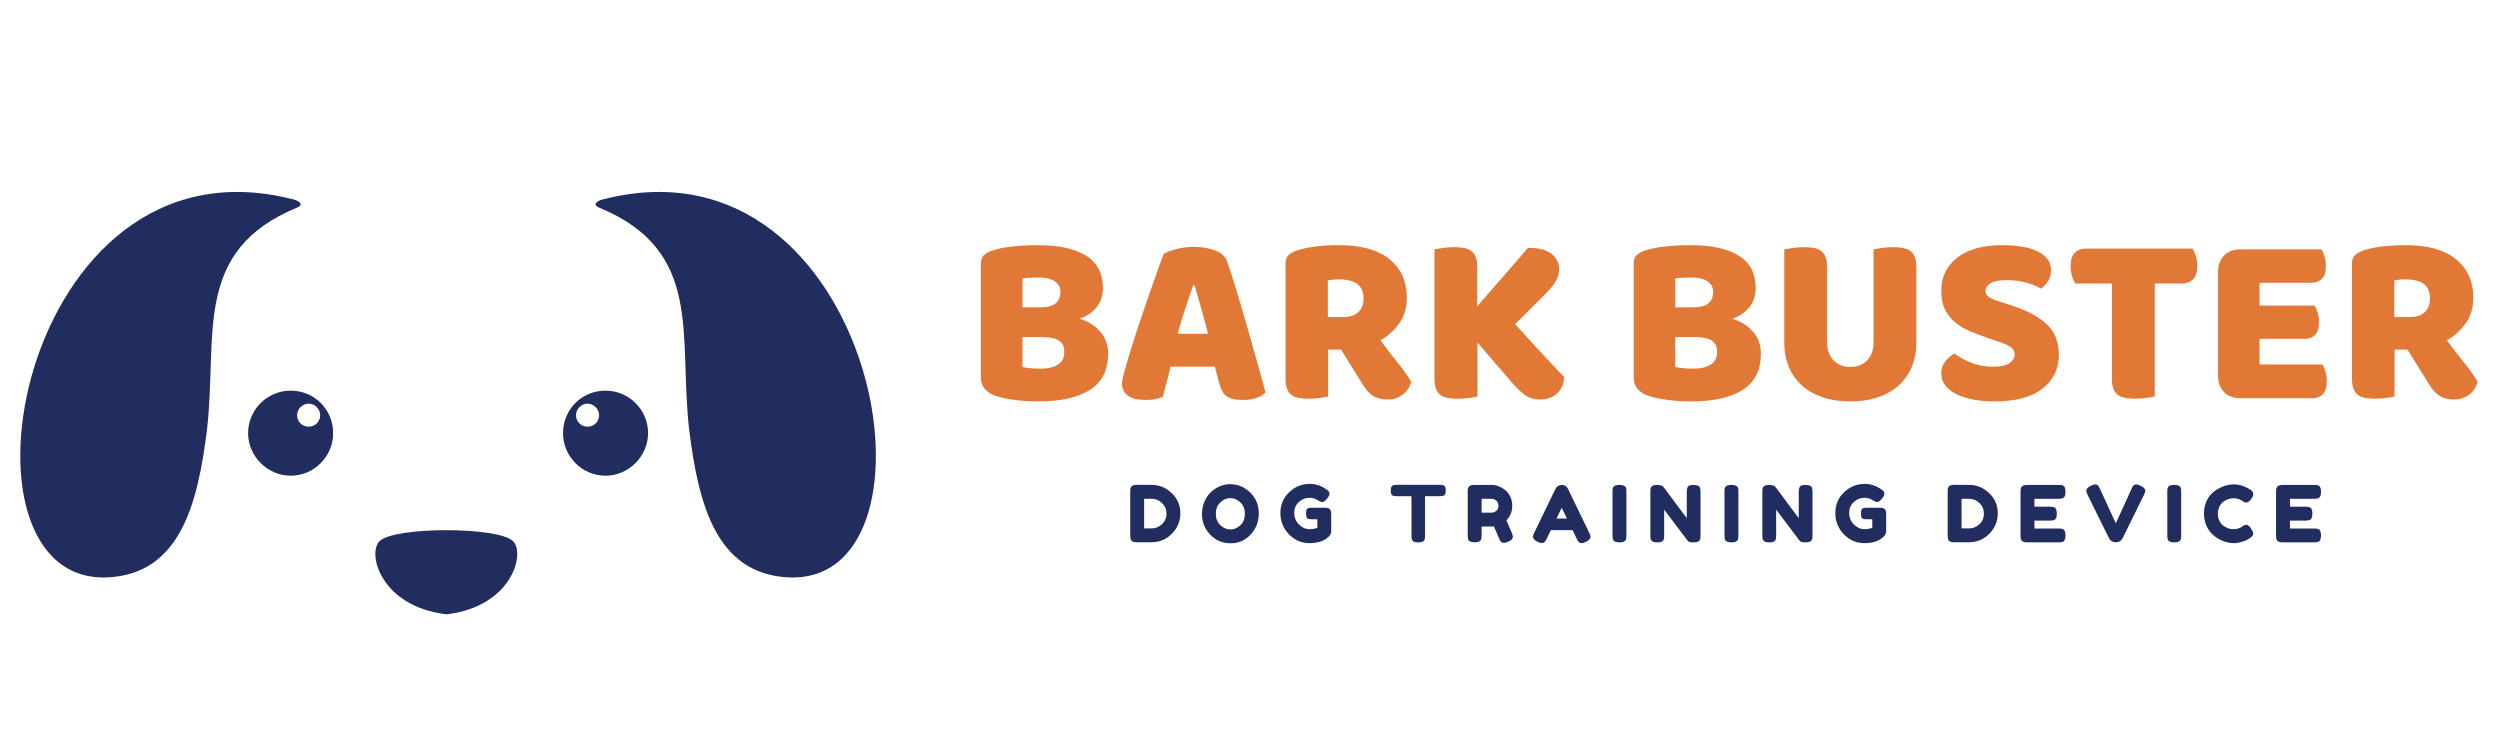
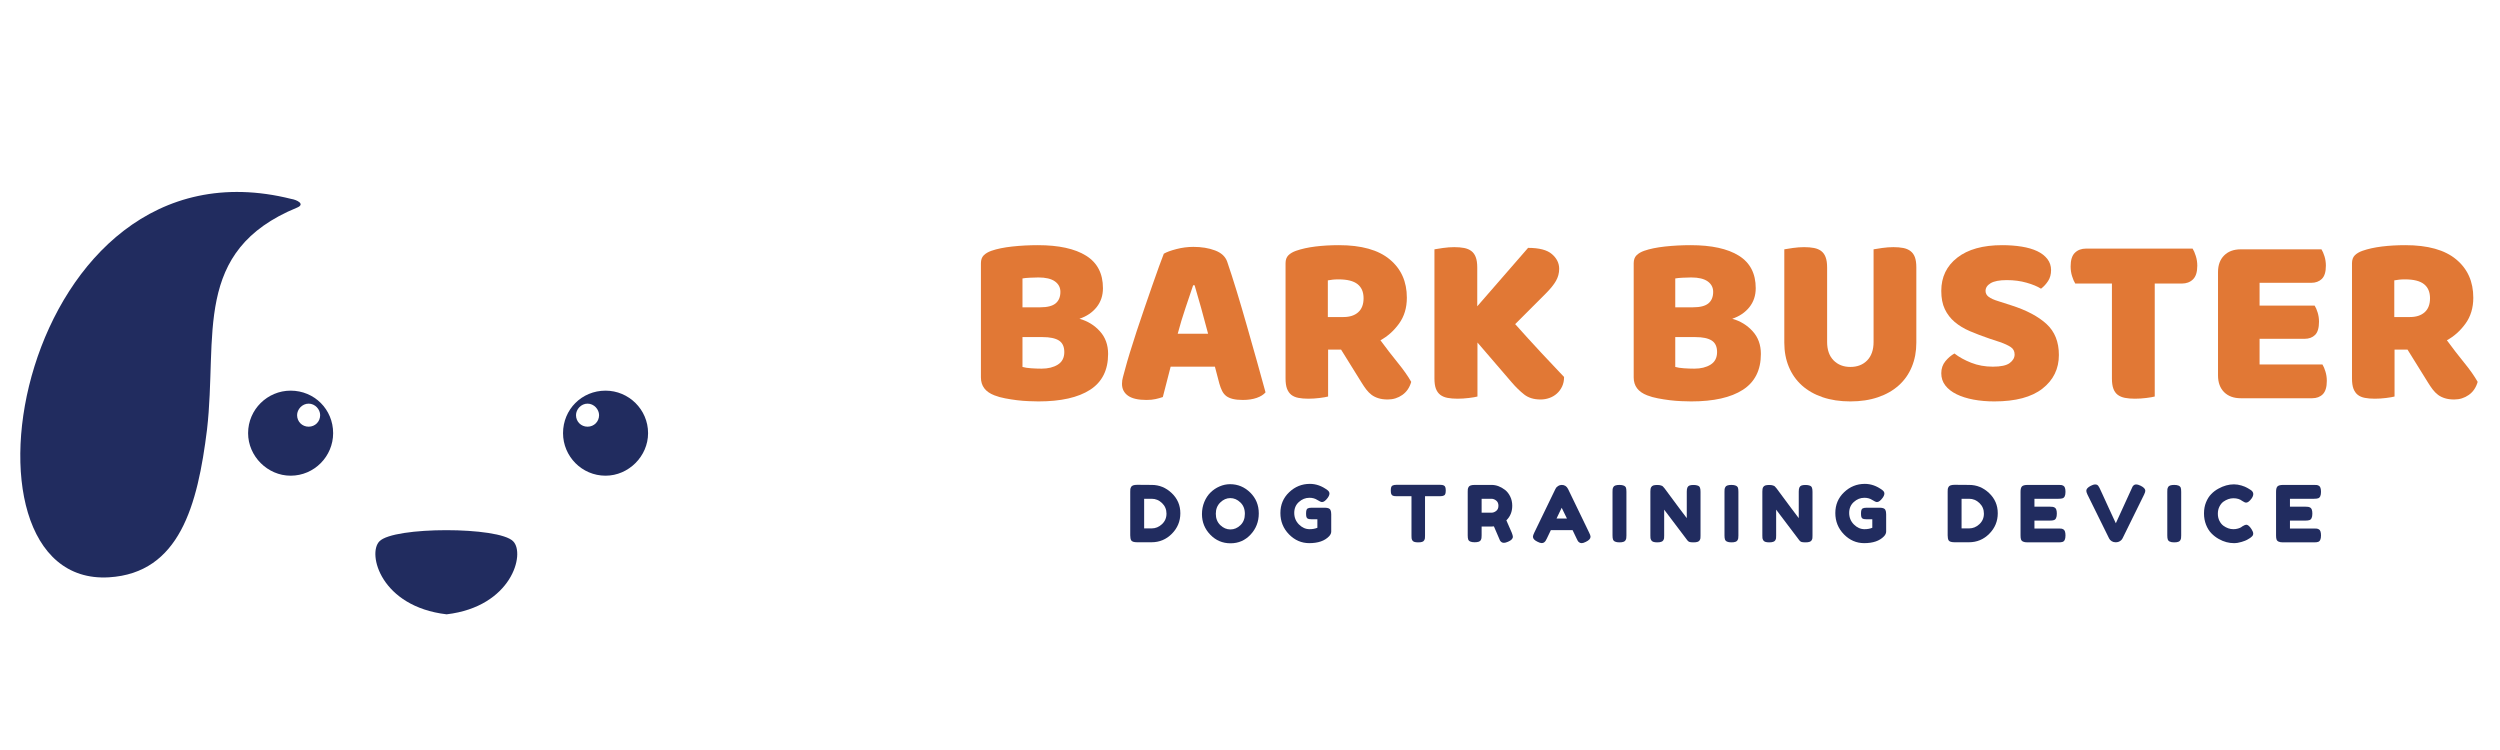
<svg xmlns="http://www.w3.org/2000/svg" width="1000" zoomAndPan="magnify" viewBox="0 0 750 225" height="300" preserveAspectRatio="xMidYMid meet" version="1.0">
  <defs>
    <g />
    <clipPath id="0bd80a3536">
      <path d="M 102.191 163 L 167.441 163 L 167.441 186.926 L 102.191 186.926 Z M 102.191 163 " clip-rule="nonzero" />
    </clipPath>
  </defs>
  <rect x="-75" width="900" fill="#ffffff" y="-22.5" height="270" fill-opacity="1" />
  <rect x="-75" width="900" fill="#ffffff" y="-22.5" height="270" fill-opacity="1" />
  <path fill="#212c5f" d="M 89.129 62.281 C 57.562 75.254 65.348 100.766 62.105 128.871 C 59.293 151.574 53.887 171.898 32.699 173.195 C -17.891 176.223 5.457 39.145 87.402 59.684 C 88.914 59.902 91.723 61.199 89.129 62.281 Z M 89.129 62.281 " fill-opacity="1" fill-rule="evenodd" />
-   <path fill="#212c5f" d="M 179.723 62.281 C 211.285 75.254 203.504 100.766 206.746 128.871 C 209.559 151.574 214.961 171.898 236.152 173.195 C 286.742 176.223 263.395 39.145 181.449 59.684 C 179.938 59.902 177.125 61.199 179.723 62.281 Z M 179.723 62.281 " fill-opacity="1" fill-rule="evenodd" />
  <path fill="#212c5f" d="M 87.184 117.195 C 94.32 117.195 99.941 122.816 99.941 129.953 C 99.941 136.871 94.32 142.707 87.184 142.707 C 80.266 142.707 74.43 136.871 74.43 129.953 C 74.43 122.816 80.266 117.195 87.184 117.195 Z M 92.59 121.09 C 94.535 121.09 96.047 122.816 96.047 124.547 C 96.047 126.492 94.535 128.008 92.59 128.008 C 90.645 128.008 89.129 126.492 89.129 124.547 C 89.129 122.816 90.645 121.09 92.59 121.09 Z M 92.59 121.09 " fill-opacity="1" fill-rule="evenodd" />
  <path fill="#212c5f" d="M 181.668 117.195 C 174.531 117.195 168.91 122.816 168.91 129.953 C 168.91 136.871 174.531 142.707 181.668 142.707 C 188.586 142.707 194.422 136.871 194.422 129.953 C 194.422 122.816 188.586 117.195 181.668 117.195 Z M 176.262 121.09 C 174.316 121.09 172.801 122.816 172.801 124.547 C 172.801 126.492 174.316 128.008 176.262 128.008 C 178.207 128.008 179.723 126.492 179.723 124.547 C 179.723 122.816 178.207 121.09 176.262 121.09 Z M 176.262 121.09 " fill-opacity="1" fill-rule="evenodd" />
  <path fill="#212c5f" d="M 153.953 162.395 C 157.637 166.078 153.566 181.973 133.988 184.297 C 114.219 181.973 110.148 166.078 113.832 162.395 C 118.094 157.938 149.688 157.938 153.953 162.395 Z M 153.953 162.395 " fill-opacity="1" fill-rule="evenodd" />
  <g clip-path="url(#0bd80a3536)">
    <path fill="#212c5f" d="M 70.219 187.594 L 70.219 163.363 C 71.383 200.965 112.281 215.504 133.988 202.324 C 155.504 215.504 196.398 200.965 197.562 163.363 L 197.562 187.594 C 197.562 245.934 70.219 245.934 70.219 187.594 Z M 70.219 187.594 " fill-opacity="1" fill-rule="evenodd" />
  </g>
  <g fill="#e17835" fill-opacity="1">
    <g transform="translate(289.51, 119.252)">
      <g>
        <path d="M 17.234 -9.172 C 17.922 -8.973 18.801 -8.836 19.875 -8.766 C 20.957 -8.691 21.988 -8.656 22.969 -8.656 C 24.914 -8.656 26.535 -9.055 27.828 -9.859 C 29.129 -10.672 29.781 -11.93 29.781 -13.641 C 29.781 -15.254 29.242 -16.406 28.172 -17.094 C 27.098 -17.781 25.457 -18.125 23.25 -18.125 L 17.234 -18.125 Z M 17.234 -27.062 L 22.594 -27.062 C 24.695 -27.062 26.223 -27.453 27.172 -28.234 C 28.129 -29.023 28.609 -30.176 28.609 -31.688 C 28.609 -33.008 28.055 -34.062 26.953 -34.844 C 25.859 -35.625 24.211 -36.016 22.016 -36.016 C 21.273 -36.016 20.426 -35.988 19.469 -35.938 C 18.52 -35.895 17.773 -35.82 17.234 -35.719 Z M 22.016 1.172 C 21.18 1.172 20.203 1.145 19.078 1.094 C 17.953 1.051 16.789 0.957 15.594 0.812 C 14.395 0.664 13.207 0.477 12.031 0.25 C 10.852 0.031 9.773 -0.27 8.797 -0.656 C 6.109 -1.688 4.766 -3.473 4.766 -6.016 L 4.766 -40.281 C 4.766 -41.301 5.047 -42.094 5.609 -42.656 C 6.172 -43.219 6.941 -43.672 7.922 -44.016 C 9.586 -44.598 11.664 -45.023 14.156 -45.297 C 16.656 -45.566 19.223 -45.703 21.859 -45.703 C 28.117 -45.703 32.938 -44.648 36.312 -42.547 C 39.688 -40.441 41.375 -37.191 41.375 -32.797 C 41.375 -30.586 40.738 -28.688 39.469 -27.094 C 38.195 -25.508 36.484 -24.352 34.328 -23.625 C 36.773 -22.938 38.816 -21.688 40.453 -19.875 C 42.098 -18.07 42.922 -15.801 42.922 -13.062 C 42.922 -8.219 41.117 -4.633 37.516 -2.312 C 33.922 0.008 28.754 1.172 22.016 1.172 Z M 22.016 1.172 " />
      </g>
    </g>
  </g>
  <g fill="#e17835" fill-opacity="1">
    <g transform="translate(334.911, 119.252)">
      <g>
        <path d="M 14.234 -43.141 C 15.066 -43.629 16.328 -44.094 18.016 -44.531 C 19.703 -44.969 21.398 -45.188 23.109 -45.188 C 25.555 -45.188 27.719 -44.832 29.594 -44.125 C 31.477 -43.414 32.691 -42.301 33.234 -40.781 C 34.109 -38.238 35.062 -35.281 36.094 -31.906 C 37.125 -28.531 38.148 -25.047 39.172 -21.453 C 40.203 -17.859 41.207 -14.312 42.188 -10.812 C 43.164 -7.32 44.02 -4.234 44.75 -1.547 C 44.164 -0.859 43.285 -0.305 42.109 0.109 C 40.93 0.523 39.535 0.734 37.922 0.734 C 36.754 0.734 35.766 0.633 34.953 0.438 C 34.148 0.238 33.488 -0.051 32.969 -0.438 C 32.457 -0.832 32.039 -1.348 31.719 -1.984 C 31.406 -2.617 31.129 -3.352 30.891 -4.188 L 29.562 -9.25 L 16.281 -9.25 C 15.895 -7.781 15.504 -6.258 15.109 -4.688 C 14.723 -3.125 14.332 -1.609 13.938 -0.141 C 13.25 0.098 12.523 0.301 11.766 0.469 C 11.016 0.645 10.098 0.734 9.016 0.734 C 6.523 0.734 4.68 0.305 3.484 -0.547 C 2.285 -1.398 1.688 -2.586 1.688 -4.109 C 1.688 -4.797 1.785 -5.477 1.984 -6.156 C 2.18 -6.844 2.398 -7.648 2.641 -8.578 C 2.984 -9.898 3.457 -11.539 4.062 -13.5 C 4.676 -15.457 5.348 -17.57 6.078 -19.844 C 6.816 -22.113 7.602 -24.445 8.438 -26.844 C 9.27 -29.238 10.051 -31.5 10.781 -33.625 C 11.52 -35.758 12.191 -37.656 12.797 -39.312 C 13.41 -40.977 13.891 -42.254 14.234 -43.141 Z M 23.031 -33.672 C 22.352 -31.617 21.582 -29.332 20.719 -26.812 C 19.863 -24.289 19.094 -21.734 18.406 -19.141 L 27.516 -19.141 C 26.828 -21.785 26.129 -24.367 25.422 -26.891 C 24.711 -29.41 24.062 -31.672 23.469 -33.672 Z M 23.031 -33.672 " />
      </g>
    </g>
  </g>
  <g fill="#e17835" fill-opacity="1">
    <g transform="translate(380.899, 119.252)">
      <g>
        <path d="M 17.531 -14.375 L 17.531 -0.297 C 16.988 -0.148 16.145 -0.004 15 0.141 C 13.852 0.285 12.719 0.359 11.594 0.359 C 10.469 0.359 9.477 0.273 8.625 0.109 C 7.77 -0.055 7.062 -0.359 6.5 -0.797 C 5.938 -1.242 5.504 -1.859 5.203 -2.641 C 4.91 -3.422 4.766 -4.445 4.766 -5.719 L 4.766 -40.281 C 4.766 -41.301 5.047 -42.094 5.609 -42.656 C 6.172 -43.219 6.941 -43.672 7.922 -44.016 C 9.586 -44.598 11.52 -45.023 13.719 -45.297 C 15.914 -45.566 18.266 -45.703 20.766 -45.703 C 27.516 -45.703 32.598 -44.281 36.016 -41.438 C 39.441 -38.602 41.156 -34.77 41.156 -29.938 C 41.156 -26.895 40.367 -24.297 38.797 -22.141 C 37.234 -19.992 35.379 -18.336 33.234 -17.172 C 34.992 -14.773 36.727 -12.523 38.438 -10.422 C 40.156 -8.316 41.5 -6.406 42.469 -4.688 C 41.977 -2.977 41.086 -1.672 39.797 -0.766 C 38.504 0.141 37.051 0.594 35.438 0.594 C 34.352 0.594 33.422 0.469 32.641 0.219 C 31.859 -0.02 31.172 -0.359 30.578 -0.797 C 29.992 -1.242 29.457 -1.785 28.969 -2.422 C 28.488 -3.055 28.023 -3.738 27.578 -4.469 L 21.422 -14.375 Z M 22.156 -24.141 C 24.008 -24.141 25.473 -24.613 26.547 -25.562 C 27.629 -26.52 28.172 -27.926 28.172 -29.781 C 28.172 -31.645 27.57 -33.051 26.375 -34 C 25.176 -34.957 23.281 -35.438 20.688 -35.438 C 19.957 -35.438 19.367 -35.41 18.922 -35.359 C 18.484 -35.305 17.992 -35.234 17.453 -35.141 L 17.453 -24.141 Z M 22.156 -24.141 " />
      </g>
    </g>
  </g>
  <g fill="#e17835" fill-opacity="1">
    <g transform="translate(425.566, 119.252)">
      <g>
        <path d="M 17.672 -16.5 L 17.672 -0.297 C 17.141 -0.148 16.285 -0.004 15.109 0.141 C 13.93 0.285 12.785 0.359 11.672 0.359 C 10.547 0.359 9.551 0.273 8.688 0.109 C 7.832 -0.055 7.113 -0.359 6.531 -0.797 C 5.945 -1.242 5.504 -1.859 5.203 -2.641 C 4.91 -3.422 4.766 -4.445 4.766 -5.719 L 4.766 -44.453 C 5.305 -44.555 6.16 -44.691 7.328 -44.859 C 8.504 -45.023 9.629 -45.109 10.703 -45.109 C 11.828 -45.109 12.816 -45.023 13.672 -44.859 C 14.535 -44.691 15.258 -44.383 15.844 -43.938 C 16.426 -43.5 16.863 -42.891 17.156 -42.109 C 17.457 -41.328 17.609 -40.301 17.609 -39.031 L 17.609 -27.359 L 32.859 -44.891 C 36.191 -44.891 38.578 -44.266 40.016 -43.016 C 41.461 -41.773 42.188 -40.301 42.188 -38.594 C 42.188 -37.32 41.867 -36.125 41.234 -35 C 40.598 -33.875 39.566 -32.598 38.141 -31.172 L 28.984 -22.016 C 30.203 -20.641 31.484 -19.219 32.828 -17.75 C 34.172 -16.281 35.488 -14.848 36.781 -13.453 C 38.082 -12.066 39.332 -10.738 40.531 -9.469 C 41.727 -8.195 42.77 -7.094 43.656 -6.156 C 43.656 -5.082 43.457 -4.129 43.062 -3.297 C 42.664 -2.461 42.141 -1.754 41.484 -1.172 C 40.828 -0.586 40.082 -0.148 39.25 0.141 C 38.414 0.441 37.535 0.594 36.609 0.594 C 34.598 0.594 32.957 0.094 31.688 -0.906 C 30.414 -1.914 29.191 -3.102 28.016 -4.469 Z M 17.672 -16.5 " />
      </g>
    </g>
  </g>
  <g fill="#e17835" fill-opacity="1">
    <g transform="translate(470.674, 119.252)">
      <g />
    </g>
  </g>
  <g fill="#e17835" fill-opacity="1">
    <g transform="translate(485.343, 119.252)">
      <g>
        <path d="M 17.234 -9.172 C 17.922 -8.973 18.801 -8.836 19.875 -8.766 C 20.957 -8.691 21.988 -8.656 22.969 -8.656 C 24.914 -8.656 26.535 -9.055 27.828 -9.859 C 29.129 -10.672 29.781 -11.93 29.781 -13.641 C 29.781 -15.254 29.242 -16.406 28.172 -17.094 C 27.098 -17.781 25.457 -18.125 23.25 -18.125 L 17.234 -18.125 Z M 17.234 -27.062 L 22.594 -27.062 C 24.695 -27.062 26.223 -27.453 27.172 -28.234 C 28.129 -29.023 28.609 -30.176 28.609 -31.688 C 28.609 -33.008 28.055 -34.062 26.953 -34.844 C 25.859 -35.625 24.211 -36.016 22.016 -36.016 C 21.273 -36.016 20.426 -35.988 19.469 -35.938 C 18.52 -35.895 17.773 -35.82 17.234 -35.719 Z M 22.016 1.172 C 21.18 1.172 20.203 1.145 19.078 1.094 C 17.953 1.051 16.789 0.957 15.594 0.812 C 14.395 0.664 13.207 0.477 12.031 0.25 C 10.852 0.031 9.773 -0.27 8.797 -0.656 C 6.109 -1.688 4.766 -3.473 4.766 -6.016 L 4.766 -40.281 C 4.766 -41.301 5.047 -42.094 5.609 -42.656 C 6.172 -43.219 6.941 -43.672 7.922 -44.016 C 9.586 -44.598 11.664 -45.023 14.156 -45.297 C 16.656 -45.566 19.223 -45.703 21.859 -45.703 C 28.117 -45.703 32.938 -44.648 36.312 -42.547 C 39.688 -40.441 41.375 -37.191 41.375 -32.797 C 41.375 -30.586 40.738 -28.688 39.469 -27.094 C 38.195 -25.508 36.484 -24.352 34.328 -23.625 C 36.773 -22.938 38.816 -21.688 40.453 -19.875 C 42.098 -18.07 42.922 -15.801 42.922 -13.062 C 42.922 -8.219 41.117 -4.633 37.516 -2.312 C 33.922 0.008 28.754 1.172 22.016 1.172 Z M 22.016 1.172 " />
      </g>
    </g>
  </g>
  <g fill="#e17835" fill-opacity="1">
    <g transform="translate(530.744, 119.252)">
      <g>
        <path d="M 44.156 -16.438 C 44.156 -13.789 43.703 -11.379 42.797 -9.203 C 41.898 -7.023 40.594 -5.164 38.875 -3.625 C 37.164 -2.094 35.086 -0.91 32.641 -0.078 C 30.203 0.754 27.441 1.172 24.359 1.172 C 21.273 1.172 18.508 0.754 16.062 -0.078 C 13.613 -0.91 11.535 -2.094 9.828 -3.625 C 8.117 -5.164 6.812 -7.023 5.906 -9.203 C 5 -11.379 4.547 -13.789 4.547 -16.438 L 4.547 -44.453 C 5.086 -44.555 5.941 -44.691 7.109 -44.859 C 8.285 -45.023 9.41 -45.109 10.484 -45.109 C 11.609 -45.109 12.598 -45.023 13.453 -44.859 C 14.316 -44.691 15.039 -44.383 15.625 -43.938 C 16.207 -43.5 16.645 -42.891 16.938 -42.109 C 17.238 -41.328 17.391 -40.301 17.391 -39.031 L 17.391 -16.656 C 17.391 -14.301 18.035 -12.461 19.328 -11.141 C 20.629 -9.828 22.305 -9.172 24.359 -9.172 C 26.461 -9.172 28.148 -9.828 29.422 -11.141 C 30.691 -12.461 31.328 -14.301 31.328 -16.656 L 31.328 -44.453 C 31.859 -44.555 32.711 -44.691 33.891 -44.859 C 35.066 -45.023 36.191 -45.109 37.266 -45.109 C 38.391 -45.109 39.379 -45.023 40.234 -44.859 C 41.086 -44.691 41.805 -44.383 42.391 -43.938 C 42.984 -43.5 43.426 -42.891 43.719 -42.109 C 44.008 -41.328 44.156 -40.301 44.156 -39.031 Z M 44.156 -16.438 " />
      </g>
    </g>
  </g>
  <g fill="#e17835" fill-opacity="1">
    <g transform="translate(579.446, 119.252)">
      <g>
        <path d="M 17.391 -17.672 C 15.234 -18.41 13.273 -19.156 11.516 -19.906 C 9.754 -20.664 8.238 -21.582 6.969 -22.656 C 5.695 -23.738 4.707 -25.023 4 -26.516 C 3.289 -28.004 2.938 -29.828 2.938 -31.984 C 2.938 -36.141 4.535 -39.461 7.734 -41.953 C 10.941 -44.453 15.43 -45.703 21.203 -45.703 C 23.305 -45.703 25.258 -45.555 27.062 -45.266 C 28.875 -44.973 30.426 -44.52 31.719 -43.906 C 33.02 -43.289 34.035 -42.504 34.766 -41.547 C 35.504 -40.598 35.875 -39.488 35.875 -38.219 C 35.875 -36.945 35.578 -35.859 34.984 -34.953 C 34.398 -34.047 33.691 -33.273 32.859 -32.641 C 31.785 -33.328 30.344 -33.926 28.531 -34.438 C 26.727 -34.957 24.75 -35.219 22.594 -35.219 C 20.395 -35.219 18.781 -34.91 17.75 -34.297 C 16.727 -33.68 16.219 -32.91 16.219 -31.984 C 16.219 -31.254 16.535 -30.656 17.172 -30.188 C 17.805 -29.719 18.758 -29.289 20.031 -28.906 L 23.922 -27.656 C 28.516 -26.188 32.047 -24.316 34.516 -22.047 C 36.984 -19.773 38.219 -16.68 38.219 -12.766 C 38.219 -8.609 36.578 -5.242 33.297 -2.672 C 30.023 -0.109 25.211 1.172 18.859 1.172 C 16.609 1.172 14.516 0.988 12.578 0.625 C 10.648 0.258 8.961 -0.273 7.516 -0.984 C 6.078 -1.691 4.953 -2.57 4.141 -3.625 C 3.336 -4.676 2.938 -5.891 2.938 -7.266 C 2.938 -8.68 3.348 -9.891 4.172 -10.891 C 5.004 -11.891 5.91 -12.66 6.891 -13.203 C 8.266 -12.129 9.941 -11.203 11.922 -10.422 C 13.898 -9.641 16.062 -9.25 18.406 -9.25 C 20.812 -9.25 22.5 -9.613 23.469 -10.344 C 24.445 -11.07 24.938 -11.926 24.938 -12.906 C 24.938 -13.883 24.547 -14.629 23.766 -15.141 C 22.984 -15.66 21.883 -16.164 20.469 -16.656 Z M 17.391 -17.672 " />
      </g>
    </g>
  </g>
  <g fill="#e17835" fill-opacity="1">
    <g transform="translate(619.859, 119.252)">
      <g>
        <path d="M 2.719 -34.188 C 2.375 -34.727 2.055 -35.461 1.766 -36.391 C 1.473 -37.316 1.328 -38.297 1.328 -39.328 C 1.328 -41.234 1.754 -42.598 2.609 -43.422 C 3.461 -44.254 4.57 -44.672 5.938 -44.672 L 37.922 -44.672 C 38.266 -44.141 38.582 -43.406 38.875 -42.469 C 39.176 -41.539 39.328 -40.566 39.328 -39.547 C 39.328 -37.641 38.895 -36.27 38.031 -35.438 C 37.176 -34.602 36.066 -34.188 34.703 -34.188 L 26.562 -34.188 L 26.562 -0.297 C 26.02 -0.148 25.172 -0.004 24.016 0.141 C 22.867 0.285 21.734 0.359 20.609 0.359 C 19.484 0.359 18.492 0.273 17.641 0.109 C 16.785 -0.055 16.062 -0.359 15.469 -0.797 C 14.883 -1.242 14.445 -1.859 14.156 -2.641 C 13.863 -3.422 13.719 -4.445 13.719 -5.719 L 13.719 -34.188 Z M 2.719 -34.188 " />
      </g>
    </g>
  </g>
  <g fill="#e17835" fill-opacity="1">
    <g transform="translate(660.639, 119.252)">
      <g>
        <path d="M 4.766 -37.641 C 4.766 -39.734 5.375 -41.391 6.594 -42.609 C 7.82 -43.836 9.488 -44.453 11.594 -44.453 L 35.797 -44.453 C 36.141 -43.922 36.445 -43.211 36.719 -42.328 C 36.988 -41.453 37.125 -40.523 37.125 -39.547 C 37.125 -37.68 36.719 -36.359 35.906 -35.578 C 35.102 -34.797 34.039 -34.406 32.719 -34.406 L 17.234 -34.406 L 17.234 -27.578 L 33.75 -27.578 C 34.094 -27.047 34.395 -26.348 34.656 -25.484 C 34.926 -24.629 35.062 -23.711 35.062 -22.734 C 35.062 -20.879 34.672 -19.562 33.891 -18.781 C 33.109 -18 32.055 -17.609 30.734 -17.609 L 17.234 -17.609 L 17.234 -9.906 L 36.094 -9.906 C 36.438 -9.363 36.738 -8.648 37 -7.766 C 37.27 -6.891 37.406 -5.961 37.406 -4.984 C 37.406 -3.129 37.004 -1.797 36.203 -0.984 C 35.398 -0.18 34.336 0.219 33.016 0.219 L 11.594 0.219 C 9.488 0.219 7.82 -0.391 6.594 -1.609 C 5.375 -2.836 4.766 -4.504 4.766 -6.609 Z M 4.766 -37.641 " />
      </g>
    </g>
  </g>
  <g fill="#e17835" fill-opacity="1">
    <g transform="translate(700.833, 119.252)">
      <g>
        <path d="M 17.531 -14.375 L 17.531 -0.297 C 16.988 -0.148 16.145 -0.004 15 0.141 C 13.852 0.285 12.719 0.359 11.594 0.359 C 10.469 0.359 9.477 0.273 8.625 0.109 C 7.77 -0.055 7.062 -0.359 6.5 -0.797 C 5.938 -1.242 5.504 -1.859 5.203 -2.641 C 4.91 -3.422 4.766 -4.445 4.766 -5.719 L 4.766 -40.281 C 4.766 -41.301 5.047 -42.094 5.609 -42.656 C 6.172 -43.219 6.941 -43.672 7.922 -44.016 C 9.586 -44.598 11.52 -45.023 13.719 -45.297 C 15.914 -45.566 18.266 -45.703 20.766 -45.703 C 27.516 -45.703 32.598 -44.281 36.016 -41.438 C 39.441 -38.602 41.156 -34.77 41.156 -29.938 C 41.156 -26.895 40.367 -24.297 38.797 -22.141 C 37.234 -19.992 35.379 -18.336 33.234 -17.172 C 34.992 -14.773 36.727 -12.523 38.438 -10.422 C 40.156 -8.316 41.5 -6.406 42.469 -4.688 C 41.977 -2.977 41.086 -1.672 39.797 -0.766 C 38.504 0.141 37.051 0.594 35.438 0.594 C 34.352 0.594 33.422 0.469 32.641 0.219 C 31.859 -0.02 31.172 -0.359 30.578 -0.797 C 29.992 -1.242 29.457 -1.785 28.969 -2.422 C 28.488 -3.055 28.023 -3.738 27.578 -4.469 L 21.422 -14.375 Z M 22.156 -24.141 C 24.008 -24.141 25.473 -24.613 26.547 -25.562 C 27.629 -26.52 28.172 -27.926 28.172 -29.781 C 28.172 -31.645 27.57 -33.051 26.375 -34 C 25.176 -34.957 23.281 -35.438 20.688 -35.438 C 19.957 -35.438 19.367 -35.41 18.922 -35.359 C 18.484 -35.305 17.992 -35.234 17.453 -35.141 L 17.453 -24.141 Z M 22.156 -24.141 " />
      </g>
    </g>
  </g>
  <g fill="#212c5f" fill-opacity="1">
    <g transform="translate(338.134, 162.709)">
      <g>
        <path d="M 3.031 -17.266 L 7.391 -17.234 C 9.66 -17.234 11.656 -16.414 13.375 -14.781 C 15.102 -13.145 15.969 -11.129 15.969 -8.734 C 15.969 -6.348 15.125 -4.301 13.438 -2.594 C 11.75 -0.883 9.707 -0.031 7.312 -0.031 L 3.016 -0.031 C 2.055 -0.031 1.457 -0.223 1.219 -0.609 C 1.031 -0.941 0.938 -1.441 0.938 -2.109 L 0.938 -15.188 C 0.938 -15.562 0.945 -15.832 0.969 -16 C 1 -16.176 1.078 -16.383 1.203 -16.625 C 1.422 -17.051 2.031 -17.266 3.031 -17.266 Z M 7.391 -4.188 C 8.516 -4.188 9.531 -4.602 10.438 -5.438 C 11.352 -6.281 11.812 -7.336 11.812 -8.609 C 11.812 -9.879 11.363 -10.941 10.469 -11.797 C 9.582 -12.648 8.547 -13.078 7.359 -13.078 L 5.109 -13.078 L 5.109 -4.188 Z M 7.391 -4.188 " />
      </g>
    </g>
  </g>
  <g fill="#212c5f" fill-opacity="1">
    <g transform="translate(359.994, 162.709)">
      <g>
        <path d="M 9.031 -17.453 C 11.352 -17.453 13.367 -16.613 15.078 -14.938 C 16.785 -13.258 17.641 -11.176 17.641 -8.688 C 17.641 -6.207 16.82 -4.094 15.188 -2.344 C 13.562 -0.594 11.555 0.281 9.172 0.281 C 6.785 0.281 4.758 -0.578 3.094 -2.297 C 1.426 -4.023 0.594 -6.082 0.594 -8.469 C 0.594 -9.77 0.828 -10.988 1.297 -12.125 C 1.766 -13.258 2.391 -14.207 3.172 -14.969 C 3.953 -15.738 4.852 -16.344 5.875 -16.781 C 6.895 -17.227 7.945 -17.453 9.031 -17.453 Z M 4.75 -8.578 C 4.75 -7.18 5.195 -6.047 6.094 -5.172 C 7 -4.305 8.008 -3.875 9.125 -3.875 C 10.238 -3.875 11.238 -4.297 12.125 -5.141 C 13.02 -5.992 13.469 -7.133 13.469 -8.562 C 13.469 -9.988 13.016 -11.129 12.109 -11.984 C 11.211 -12.848 10.207 -13.281 9.094 -13.281 C 7.988 -13.281 6.988 -12.844 6.094 -11.969 C 5.195 -11.102 4.75 -9.973 4.75 -8.578 Z M 4.75 -8.578 " />
      </g>
    </g>
  </g>
  <g fill="#212c5f" fill-opacity="1">
    <g transform="translate(383.524, 162.709)">
      <g>
        <path d="M 9.922 -10.391 L 14.062 -10.391 C 14.906 -10.359 15.422 -10.141 15.609 -9.734 C 15.766 -9.43 15.844 -8.992 15.844 -8.422 L 15.844 -3.25 C 15.844 -2.75 15.625 -2.27 15.188 -1.812 C 13.875 -0.445 11.898 0.234 9.266 0.234 C 6.93 0.234 4.898 -0.645 3.172 -2.406 C 1.453 -4.176 0.594 -6.305 0.594 -8.797 C 0.594 -11.285 1.469 -13.363 3.219 -15.031 C 4.977 -16.707 7.051 -17.547 9.438 -17.547 C 11.281 -17.547 13.023 -16.93 14.672 -15.703 C 15.098 -15.391 15.312 -15.039 15.312 -14.656 C 15.312 -14.27 15.129 -13.828 14.766 -13.328 C 14.148 -12.504 13.594 -12.094 13.094 -12.094 C 12.801 -12.094 12.32 -12.305 11.656 -12.734 C 11 -13.16 10.219 -13.375 9.312 -13.375 C 8.125 -13.375 7.066 -12.953 6.141 -12.109 C 5.211 -11.273 4.75 -10.18 4.75 -8.828 C 4.75 -7.473 5.219 -6.32 6.156 -5.375 C 7.102 -4.426 8.172 -3.953 9.359 -3.953 C 10.223 -3.953 11 -4.094 11.688 -4.375 L 11.688 -6.938 L 9.828 -6.938 C 9.336 -6.938 8.988 -7 8.781 -7.125 C 8.582 -7.25 8.453 -7.43 8.391 -7.672 C 8.328 -7.922 8.297 -8.25 8.297 -8.656 C 8.297 -9.07 8.332 -9.406 8.406 -9.656 C 8.477 -9.914 8.609 -10.094 8.797 -10.188 C 9.078 -10.32 9.453 -10.391 9.922 -10.391 Z M 9.922 -10.391 " />
      </g>
    </g>
  </g>
  <g fill="#212c5f" fill-opacity="1">
    <g transform="translate(405.619, 162.709)">
      <g />
    </g>
  </g>
  <g fill="#212c5f" fill-opacity="1">
    <g transform="translate(416.882, 162.709)">
      <g>
        <path d="M 2.062 -17.266 L 15.141 -17.266 C 15.641 -17.266 16.008 -17.203 16.25 -17.078 C 16.488 -16.961 16.645 -16.781 16.719 -16.531 C 16.801 -16.281 16.844 -15.953 16.844 -15.547 C 16.844 -15.141 16.801 -14.812 16.719 -14.562 C 16.645 -14.32 16.508 -14.156 16.312 -14.062 C 16.031 -13.914 15.633 -13.844 15.125 -13.844 L 10.625 -13.844 L 10.625 -2.016 C 10.625 -1.66 10.613 -1.395 10.594 -1.219 C 10.57 -1.051 10.5 -0.852 10.375 -0.625 C 10.258 -0.395 10.051 -0.234 9.75 -0.141 C 9.457 -0.047 9.066 0 8.578 0 C 8.098 0 7.711 -0.047 7.422 -0.141 C 7.129 -0.234 6.922 -0.395 6.797 -0.625 C 6.68 -0.852 6.613 -1.055 6.594 -1.234 C 6.57 -1.41 6.562 -1.68 6.562 -2.047 L 6.562 -13.844 L 2.047 -13.844 C 1.547 -13.844 1.176 -13.898 0.938 -14.016 C 0.707 -14.141 0.551 -14.328 0.469 -14.578 C 0.395 -14.828 0.359 -15.156 0.359 -15.562 C 0.359 -15.969 0.395 -16.289 0.469 -16.531 C 0.551 -16.781 0.688 -16.953 0.875 -17.047 C 1.156 -17.191 1.551 -17.266 2.062 -17.266 Z M 2.062 -17.266 " />
      </g>
    </g>
  </g>
  <g fill="#212c5f" fill-opacity="1">
    <g transform="translate(439.377, 162.709)">
      <g>
        <path d="M 14.141 -2.922 C 14.367 -2.348 14.484 -1.938 14.484 -1.688 C 14.484 -1.094 14 -0.594 13.031 -0.188 C 12.531 0.031 12.125 0.141 11.812 0.141 C 11.508 0.141 11.258 0.066 11.062 -0.078 C 10.863 -0.234 10.719 -0.391 10.625 -0.547 C 10.469 -0.836 9.859 -2.254 8.797 -4.797 L 8.062 -4.75 L 5.109 -4.75 L 5.109 -2.094 C 5.109 -1.727 5.094 -1.457 5.062 -1.281 C 5.039 -1.102 4.969 -0.895 4.844 -0.656 C 4.625 -0.238 4.016 -0.031 3.016 -0.031 C 1.91 -0.031 1.266 -0.316 1.078 -0.891 C 0.984 -1.16 0.938 -1.566 0.938 -2.109 L 0.938 -15.172 C 0.938 -15.523 0.945 -15.789 0.969 -15.969 C 1 -16.156 1.078 -16.367 1.203 -16.609 C 1.422 -17.023 2.031 -17.234 3.031 -17.234 L 8.109 -17.234 C 9.492 -17.234 10.836 -16.734 12.141 -15.734 C 12.766 -15.242 13.281 -14.582 13.688 -13.75 C 14.094 -12.926 14.297 -12.004 14.297 -10.984 C 14.297 -9.211 13.707 -7.754 12.531 -6.609 C 12.875 -5.773 13.41 -4.547 14.141 -2.922 Z M 5.109 -8.906 L 8.109 -8.906 C 8.566 -8.906 9.02 -9.078 9.469 -9.422 C 9.926 -9.773 10.156 -10.297 10.156 -10.984 C 10.156 -11.672 9.926 -12.191 9.469 -12.547 C 9.02 -12.898 8.551 -13.078 8.062 -13.078 L 5.109 -13.078 Z M 5.109 -8.906 " />
      </g>
    </g>
  </g>
  <g fill="#212c5f" fill-opacity="1">
    <g transform="translate(459.522, 162.709)">
      <g>
        <path d="M 10.891 -16.016 L 17.234 -2.891 C 17.504 -2.359 17.641 -1.957 17.641 -1.688 C 17.641 -1.125 17.18 -0.617 16.266 -0.172 C 15.734 0.098 15.316 0.234 15.016 0.234 C 14.711 0.234 14.461 0.16 14.266 0.016 C 14.066 -0.117 13.922 -0.266 13.828 -0.422 C 13.742 -0.578 13.625 -0.812 13.469 -1.125 L 12.25 -3.672 L 5.734 -3.672 L 4.516 -1.125 C 4.359 -0.812 4.234 -0.582 4.141 -0.438 C 4.055 -0.301 3.914 -0.156 3.719 0 C 3.531 0.145 3.281 0.219 2.969 0.219 C 2.664 0.219 2.25 0.082 1.719 -0.188 C 0.812 -0.625 0.359 -1.125 0.359 -1.688 C 0.359 -1.957 0.488 -2.359 0.75 -2.891 L 7.109 -16.031 C 7.273 -16.395 7.535 -16.688 7.891 -16.906 C 8.242 -17.125 8.613 -17.234 9 -17.234 C 9.852 -17.234 10.484 -16.828 10.891 -16.016 Z M 8.984 -10.375 L 7.438 -7.156 L 10.562 -7.156 Z M 8.984 -10.375 " />
      </g>
    </g>
  </g>
  <g fill="#212c5f" fill-opacity="1">
    <g transform="translate(482.817, 162.709)">
      <g>
        <path d="M 0.938 -15.172 C 0.938 -15.523 0.945 -15.789 0.969 -15.969 C 1 -16.156 1.078 -16.367 1.203 -16.609 C 1.422 -17.023 2.031 -17.234 3.031 -17.234 C 4.125 -17.234 4.773 -16.941 4.984 -16.359 C 5.066 -16.098 5.109 -15.691 5.109 -15.141 L 5.109 -2.062 C 5.109 -1.688 5.094 -1.41 5.062 -1.234 C 5.039 -1.066 4.969 -0.867 4.844 -0.641 C 4.625 -0.211 4.016 0 3.016 0 C 1.91 0 1.266 -0.297 1.078 -0.891 C 0.984 -1.141 0.938 -1.539 0.938 -2.094 Z M 0.938 -15.172 " />
      </g>
    </g>
  </g>
  <g fill="#212c5f" fill-opacity="1">
    <g transform="translate(494.173, 162.709)">
      <g>
        <path d="M 12.078 -16.516 C 12.223 -16.797 12.441 -16.984 12.734 -17.078 C 13.035 -17.172 13.41 -17.219 13.859 -17.219 C 14.305 -17.219 14.664 -17.176 14.938 -17.094 C 15.219 -17.02 15.422 -16.926 15.547 -16.812 C 15.68 -16.707 15.781 -16.539 15.844 -16.312 C 15.938 -16.062 15.984 -15.664 15.984 -15.125 L 15.984 -2.062 C 15.984 -1.688 15.973 -1.41 15.953 -1.234 C 15.93 -1.066 15.859 -0.867 15.734 -0.641 C 15.516 -0.211 14.898 0 13.891 0 C 13.285 0 12.863 -0.047 12.625 -0.141 C 12.395 -0.234 12.203 -0.383 12.047 -0.594 C 8.516 -5.289 6.191 -8.363 5.078 -9.812 L 5.078 -2.062 C 5.078 -1.688 5.066 -1.41 5.047 -1.234 C 5.023 -1.066 4.953 -0.867 4.828 -0.641 C 4.598 -0.211 3.984 0 2.984 0 C 2.016 0 1.422 -0.211 1.203 -0.641 C 1.078 -0.867 1 -1.078 0.969 -1.266 C 0.945 -1.453 0.938 -1.727 0.938 -2.094 L 0.938 -15.219 C 0.938 -15.812 1.008 -16.242 1.156 -16.516 C 1.312 -16.797 1.535 -16.984 1.828 -17.078 C 2.129 -17.172 2.516 -17.219 2.984 -17.219 C 3.453 -17.219 3.82 -17.172 4.094 -17.078 C 4.375 -16.992 4.566 -16.898 4.672 -16.797 C 4.742 -16.742 4.926 -16.535 5.219 -16.172 C 8.531 -11.68 10.742 -8.711 11.859 -7.266 L 11.859 -15.219 C 11.859 -15.812 11.93 -16.242 12.078 -16.516 Z M 12.078 -16.516 " />
      </g>
    </g>
  </g>
  <g fill="#212c5f" fill-opacity="1">
    <g transform="translate(516.41, 162.709)">
      <g>
        <path d="M 0.938 -15.172 C 0.938 -15.523 0.945 -15.789 0.969 -15.969 C 1 -16.156 1.078 -16.367 1.203 -16.609 C 1.422 -17.023 2.031 -17.234 3.031 -17.234 C 4.125 -17.234 4.773 -16.941 4.984 -16.359 C 5.066 -16.098 5.109 -15.691 5.109 -15.141 L 5.109 -2.062 C 5.109 -1.688 5.094 -1.41 5.062 -1.234 C 5.039 -1.066 4.969 -0.867 4.844 -0.641 C 4.625 -0.211 4.016 0 3.016 0 C 1.91 0 1.266 -0.297 1.078 -0.891 C 0.984 -1.141 0.938 -1.539 0.938 -2.094 Z M 0.938 -15.172 " />
      </g>
    </g>
  </g>
  <g fill="#212c5f" fill-opacity="1">
    <g transform="translate(527.766, 162.709)">
      <g>
        <path d="M 12.078 -16.516 C 12.223 -16.797 12.441 -16.984 12.734 -17.078 C 13.035 -17.172 13.41 -17.219 13.859 -17.219 C 14.305 -17.219 14.664 -17.176 14.938 -17.094 C 15.219 -17.02 15.422 -16.926 15.547 -16.812 C 15.68 -16.707 15.781 -16.539 15.844 -16.312 C 15.938 -16.062 15.984 -15.664 15.984 -15.125 L 15.984 -2.062 C 15.984 -1.688 15.973 -1.41 15.953 -1.234 C 15.93 -1.066 15.859 -0.867 15.734 -0.641 C 15.516 -0.211 14.898 0 13.891 0 C 13.285 0 12.863 -0.047 12.625 -0.141 C 12.395 -0.234 12.203 -0.383 12.047 -0.594 C 8.516 -5.289 6.191 -8.363 5.078 -9.812 L 5.078 -2.062 C 5.078 -1.688 5.066 -1.41 5.047 -1.234 C 5.023 -1.066 4.953 -0.867 4.828 -0.641 C 4.598 -0.211 3.984 0 2.984 0 C 2.016 0 1.422 -0.211 1.203 -0.641 C 1.078 -0.867 1 -1.078 0.969 -1.266 C 0.945 -1.453 0.938 -1.727 0.938 -2.094 L 0.938 -15.219 C 0.938 -15.812 1.008 -16.242 1.156 -16.516 C 1.312 -16.797 1.535 -16.984 1.828 -17.078 C 2.129 -17.172 2.516 -17.219 2.984 -17.219 C 3.453 -17.219 3.82 -17.172 4.094 -17.078 C 4.375 -16.992 4.566 -16.898 4.672 -16.797 C 4.742 -16.742 4.926 -16.535 5.219 -16.172 C 8.531 -11.68 10.742 -8.711 11.859 -7.266 L 11.859 -15.219 C 11.859 -15.812 11.93 -16.242 12.078 -16.516 Z M 12.078 -16.516 " />
      </g>
    </g>
  </g>
  <g fill="#212c5f" fill-opacity="1">
    <g transform="translate(550.003, 162.709)">
      <g>
        <path d="M 9.922 -10.391 L 14.062 -10.391 C 14.906 -10.359 15.422 -10.141 15.609 -9.734 C 15.766 -9.43 15.844 -8.992 15.844 -8.422 L 15.844 -3.25 C 15.844 -2.75 15.625 -2.27 15.188 -1.812 C 13.875 -0.445 11.898 0.234 9.266 0.234 C 6.93 0.234 4.898 -0.645 3.172 -2.406 C 1.453 -4.176 0.594 -6.305 0.594 -8.797 C 0.594 -11.285 1.469 -13.363 3.219 -15.031 C 4.977 -16.707 7.051 -17.547 9.438 -17.547 C 11.281 -17.547 13.023 -16.93 14.672 -15.703 C 15.098 -15.391 15.312 -15.039 15.312 -14.656 C 15.312 -14.27 15.129 -13.828 14.766 -13.328 C 14.148 -12.504 13.594 -12.094 13.094 -12.094 C 12.801 -12.094 12.32 -12.305 11.656 -12.734 C 11 -13.16 10.219 -13.375 9.312 -13.375 C 8.125 -13.375 7.066 -12.953 6.141 -12.109 C 5.211 -11.273 4.75 -10.18 4.75 -8.828 C 4.75 -7.473 5.219 -6.32 6.156 -5.375 C 7.102 -4.426 8.172 -3.953 9.359 -3.953 C 10.223 -3.953 11 -4.094 11.688 -4.375 L 11.688 -6.938 L 9.828 -6.938 C 9.336 -6.938 8.988 -7 8.781 -7.125 C 8.582 -7.25 8.453 -7.43 8.391 -7.672 C 8.328 -7.922 8.297 -8.25 8.297 -8.656 C 8.297 -9.07 8.332 -9.406 8.406 -9.656 C 8.477 -9.914 8.609 -10.094 8.797 -10.188 C 9.078 -10.32 9.453 -10.391 9.922 -10.391 Z M 9.922 -10.391 " />
      </g>
    </g>
  </g>
  <g fill="#212c5f" fill-opacity="1">
    <g transform="translate(572.098, 162.709)">
      <g />
    </g>
  </g>
  <g fill="#212c5f" fill-opacity="1">
    <g transform="translate(583.361, 162.709)">
      <g>
        <path d="M 3.031 -17.266 L 7.391 -17.234 C 9.66 -17.234 11.656 -16.414 13.375 -14.781 C 15.102 -13.145 15.969 -11.129 15.969 -8.734 C 15.969 -6.348 15.125 -4.301 13.438 -2.594 C 11.75 -0.883 9.707 -0.031 7.312 -0.031 L 3.016 -0.031 C 2.055 -0.031 1.457 -0.223 1.219 -0.609 C 1.031 -0.941 0.938 -1.441 0.938 -2.109 L 0.938 -15.188 C 0.938 -15.562 0.945 -15.832 0.969 -16 C 1 -16.176 1.078 -16.383 1.203 -16.625 C 1.422 -17.051 2.031 -17.266 3.031 -17.266 Z M 7.391 -4.188 C 8.516 -4.188 9.531 -4.602 10.438 -5.438 C 11.352 -6.281 11.812 -7.336 11.812 -8.609 C 11.812 -9.879 11.363 -10.941 10.469 -11.797 C 9.582 -12.648 8.547 -13.078 7.359 -13.078 L 5.109 -13.078 L 5.109 -4.188 Z M 7.391 -4.188 " />
      </g>
    </g>
  </g>
  <g fill="#212c5f" fill-opacity="1">
    <g transform="translate(605.222, 162.709)">
      <g>
        <path d="M 5.109 -4.156 L 12.344 -4.156 C 12.707 -4.156 12.977 -4.145 13.156 -4.125 C 13.332 -4.102 13.539 -4.031 13.781 -3.906 C 14.207 -3.688 14.422 -3.07 14.422 -2.062 C 14.422 -0.969 14.129 -0.328 13.547 -0.141 C 13.273 -0.047 12.867 0 12.328 0 L 3.016 0 C 1.91 0 1.266 -0.297 1.078 -0.891 C 0.984 -1.141 0.938 -1.539 0.938 -2.094 L 0.938 -15.172 C 0.938 -15.961 1.082 -16.504 1.375 -16.797 C 1.676 -17.086 2.242 -17.234 3.078 -17.234 L 12.344 -17.234 C 12.707 -17.234 12.977 -17.223 13.156 -17.203 C 13.332 -17.18 13.539 -17.109 13.781 -16.984 C 14.207 -16.766 14.422 -16.148 14.422 -15.141 C 14.422 -14.047 14.129 -13.406 13.547 -13.219 C 13.273 -13.125 12.867 -13.078 12.328 -13.078 L 5.109 -13.078 L 5.109 -10.703 L 9.766 -10.703 C 10.117 -10.703 10.383 -10.688 10.562 -10.656 C 10.75 -10.633 10.957 -10.562 11.188 -10.438 C 11.613 -10.219 11.828 -9.609 11.828 -8.609 C 11.828 -7.504 11.531 -6.859 10.938 -6.672 C 10.664 -6.578 10.258 -6.531 9.719 -6.531 L 5.109 -6.531 Z M 5.109 -4.156 " />
      </g>
    </g>
  </g>
  <g fill="#212c5f" fill-opacity="1">
    <g transform="translate(625.531, 162.709)">
      <g>
        <path d="M 16.672 -16.984 C 17.598 -16.523 18.062 -16.02 18.062 -15.469 C 18.062 -15.219 17.941 -14.844 17.703 -14.344 L 11.219 -1.172 C 11.039 -0.828 10.773 -0.551 10.422 -0.344 C 10.078 -0.133 9.711 -0.031 9.328 -0.031 L 9.094 -0.031 C 8.707 -0.031 8.336 -0.133 7.984 -0.344 C 7.629 -0.551 7.367 -0.828 7.203 -1.172 L 0.703 -14.344 C 0.473 -14.844 0.359 -15.219 0.359 -15.469 C 0.359 -16.02 0.816 -16.523 1.734 -16.984 C 2.254 -17.242 2.648 -17.375 2.922 -17.375 C 3.203 -17.375 3.41 -17.344 3.547 -17.281 C 3.691 -17.219 3.828 -17.109 3.953 -16.953 C 4.086 -16.766 4.211 -16.555 4.328 -16.328 C 4.453 -16.098 4.754 -15.445 5.234 -14.375 C 5.723 -13.301 6.242 -12.16 6.797 -10.953 C 7.359 -9.742 7.883 -8.602 8.375 -7.531 C 8.875 -6.457 9.156 -5.859 9.219 -5.734 L 13.922 -16.031 C 14.047 -16.332 14.156 -16.57 14.25 -16.75 C 14.531 -17.164 14.875 -17.375 15.281 -17.375 C 15.688 -17.375 16.148 -17.242 16.672 -16.984 Z M 16.672 -16.984 " />
      </g>
    </g>
  </g>
  <g fill="#212c5f" fill-opacity="1">
    <g transform="translate(649.249, 162.709)">
      <g>
        <path d="M 0.938 -15.172 C 0.938 -15.523 0.945 -15.789 0.969 -15.969 C 1 -16.156 1.078 -16.367 1.203 -16.609 C 1.422 -17.023 2.031 -17.234 3.031 -17.234 C 4.125 -17.234 4.773 -16.941 4.984 -16.359 C 5.066 -16.098 5.109 -15.691 5.109 -15.141 L 5.109 -2.062 C 5.109 -1.688 5.094 -1.41 5.062 -1.234 C 5.039 -1.066 4.969 -0.867 4.844 -0.641 C 4.625 -0.211 4.016 0 3.016 0 C 1.91 0 1.266 -0.297 1.078 -0.891 C 0.984 -1.141 0.938 -1.539 0.938 -2.094 Z M 0.938 -15.172 " />
      </g>
    </g>
  </g>
  <g fill="#212c5f" fill-opacity="1">
    <g transform="translate(660.605, 162.709)">
      <g>
        <path d="M 11.703 -4.516 L 12.141 -4.828 C 12.672 -5.141 13.047 -5.297 13.266 -5.297 C 13.742 -5.297 14.27 -4.852 14.844 -3.969 C 15.188 -3.426 15.359 -2.988 15.359 -2.656 C 15.359 -2.32 15.25 -2.047 15.031 -1.828 C 14.82 -1.609 14.578 -1.41 14.297 -1.234 C 14.016 -1.066 13.742 -0.906 13.484 -0.75 C 13.223 -0.594 12.691 -0.391 11.891 -0.141 C 11.098 0.109 10.328 0.234 9.578 0.234 C 8.836 0.234 8.086 0.133 7.328 -0.062 C 6.566 -0.258 5.781 -0.586 4.969 -1.047 C 4.164 -1.504 3.441 -2.066 2.797 -2.734 C 2.148 -3.398 1.617 -4.254 1.203 -5.297 C 0.797 -6.336 0.594 -7.469 0.594 -8.688 C 0.594 -9.914 0.797 -11.023 1.203 -12.016 C 1.609 -13.016 2.129 -13.836 2.766 -14.484 C 3.398 -15.141 4.125 -15.688 4.938 -16.125 C 6.477 -16.977 8.023 -17.406 9.578 -17.406 C 10.305 -17.406 11.051 -17.289 11.812 -17.062 C 12.57 -16.832 13.148 -16.598 13.547 -16.359 L 14.109 -16.031 C 14.391 -15.863 14.609 -15.723 14.766 -15.609 C 15.172 -15.285 15.375 -14.914 15.375 -14.5 C 15.375 -14.082 15.211 -13.645 14.891 -13.188 C 14.273 -12.344 13.723 -11.922 13.234 -11.922 C 12.953 -11.922 12.555 -12.094 12.047 -12.438 C 11.379 -12.969 10.5 -13.234 9.406 -13.234 C 8.383 -13.234 7.379 -12.883 6.391 -12.188 C 5.922 -11.832 5.531 -11.344 5.219 -10.719 C 4.906 -10.094 4.75 -9.383 4.75 -8.594 C 4.75 -7.801 4.906 -7.094 5.219 -6.469 C 5.531 -5.844 5.93 -5.348 6.422 -4.984 C 7.379 -4.297 8.375 -3.953 9.406 -3.953 C 9.895 -3.953 10.352 -4.016 10.781 -4.141 C 11.207 -4.266 11.516 -4.391 11.703 -4.516 Z M 11.703 -4.516 " />
      </g>
    </g>
  </g>
  <g fill="#212c5f" fill-opacity="1">
    <g transform="translate(681.878, 162.709)">
      <g>
        <path d="M 5.109 -4.156 L 12.344 -4.156 C 12.707 -4.156 12.977 -4.145 13.156 -4.125 C 13.332 -4.102 13.539 -4.031 13.781 -3.906 C 14.207 -3.688 14.422 -3.07 14.422 -2.062 C 14.422 -0.969 14.129 -0.328 13.547 -0.141 C 13.273 -0.047 12.867 0 12.328 0 L 3.016 0 C 1.91 0 1.266 -0.297 1.078 -0.891 C 0.984 -1.141 0.938 -1.539 0.938 -2.094 L 0.938 -15.172 C 0.938 -15.961 1.082 -16.504 1.375 -16.797 C 1.676 -17.086 2.242 -17.234 3.078 -17.234 L 12.344 -17.234 C 12.707 -17.234 12.977 -17.223 13.156 -17.203 C 13.332 -17.18 13.539 -17.109 13.781 -16.984 C 14.207 -16.766 14.422 -16.148 14.422 -15.141 C 14.422 -14.047 14.129 -13.406 13.547 -13.219 C 13.273 -13.125 12.867 -13.078 12.328 -13.078 L 5.109 -13.078 L 5.109 -10.703 L 9.766 -10.703 C 10.117 -10.703 10.383 -10.688 10.562 -10.656 C 10.75 -10.633 10.957 -10.562 11.188 -10.438 C 11.613 -10.219 11.828 -9.609 11.828 -8.609 C 11.828 -7.504 11.531 -6.859 10.938 -6.672 C 10.664 -6.578 10.258 -6.531 9.719 -6.531 L 5.109 -6.531 Z M 5.109 -4.156 " />
      </g>
    </g>
  </g>
</svg>